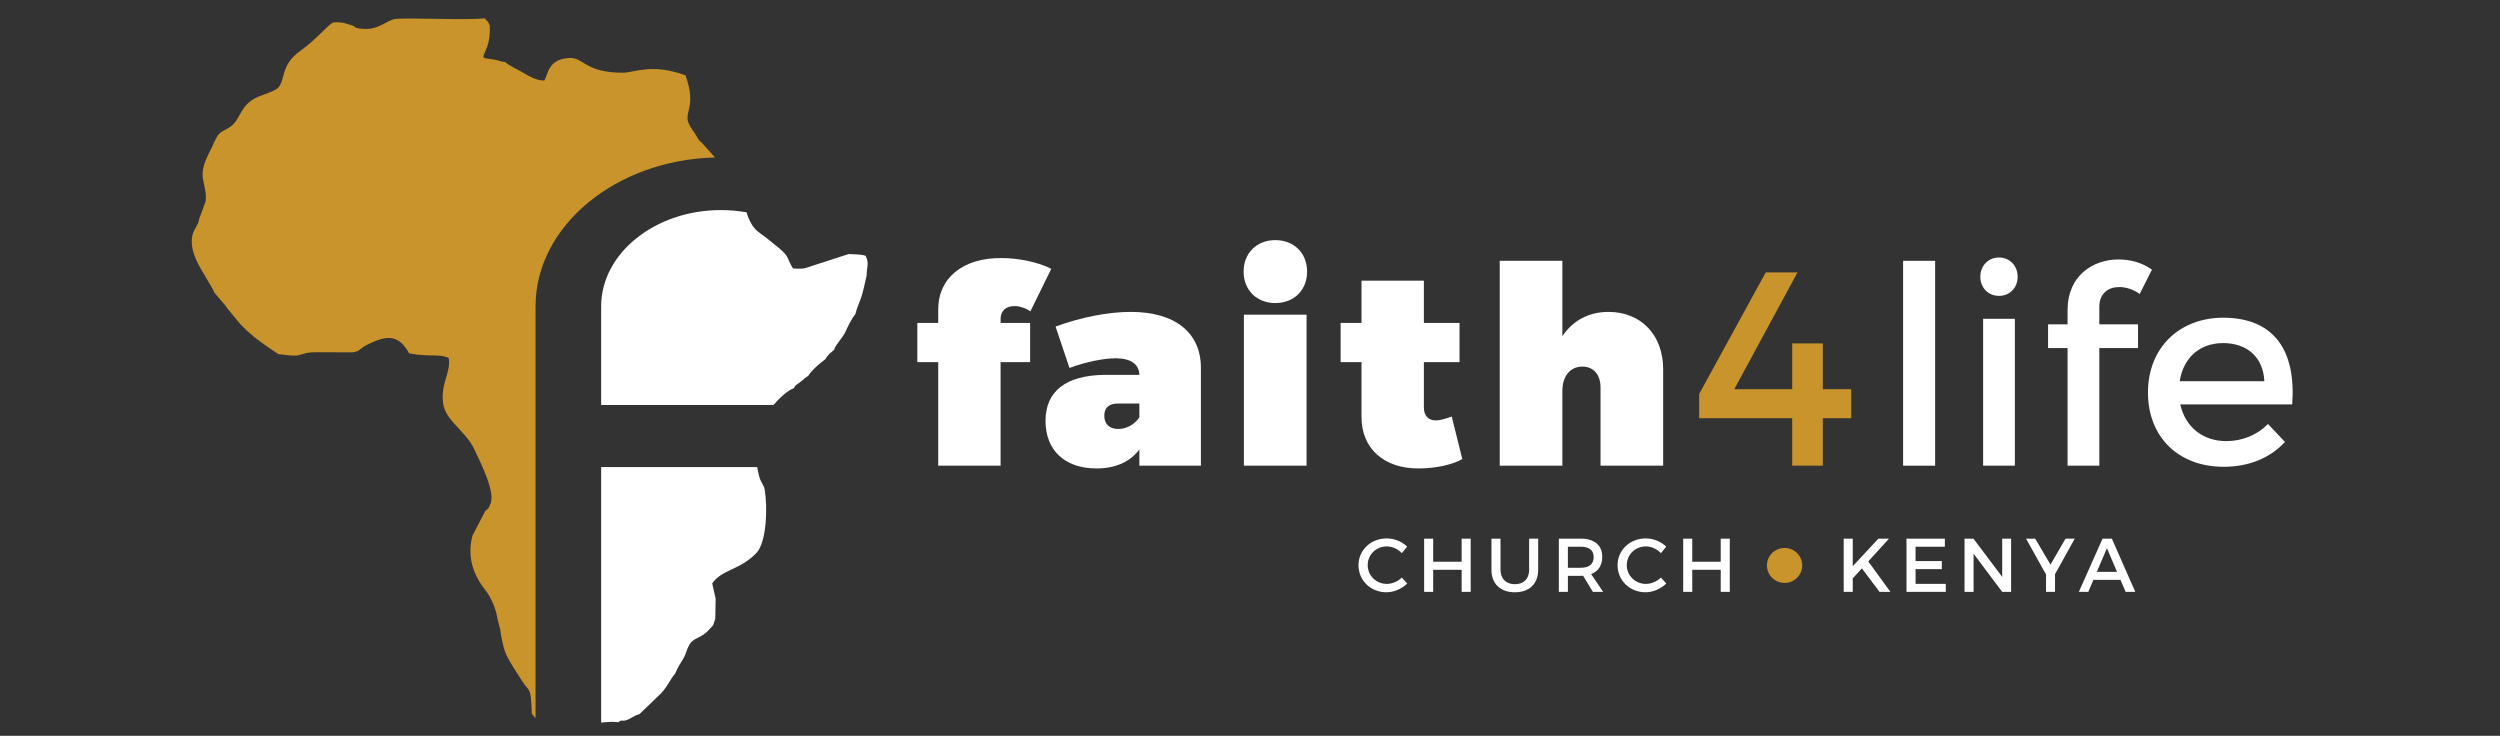
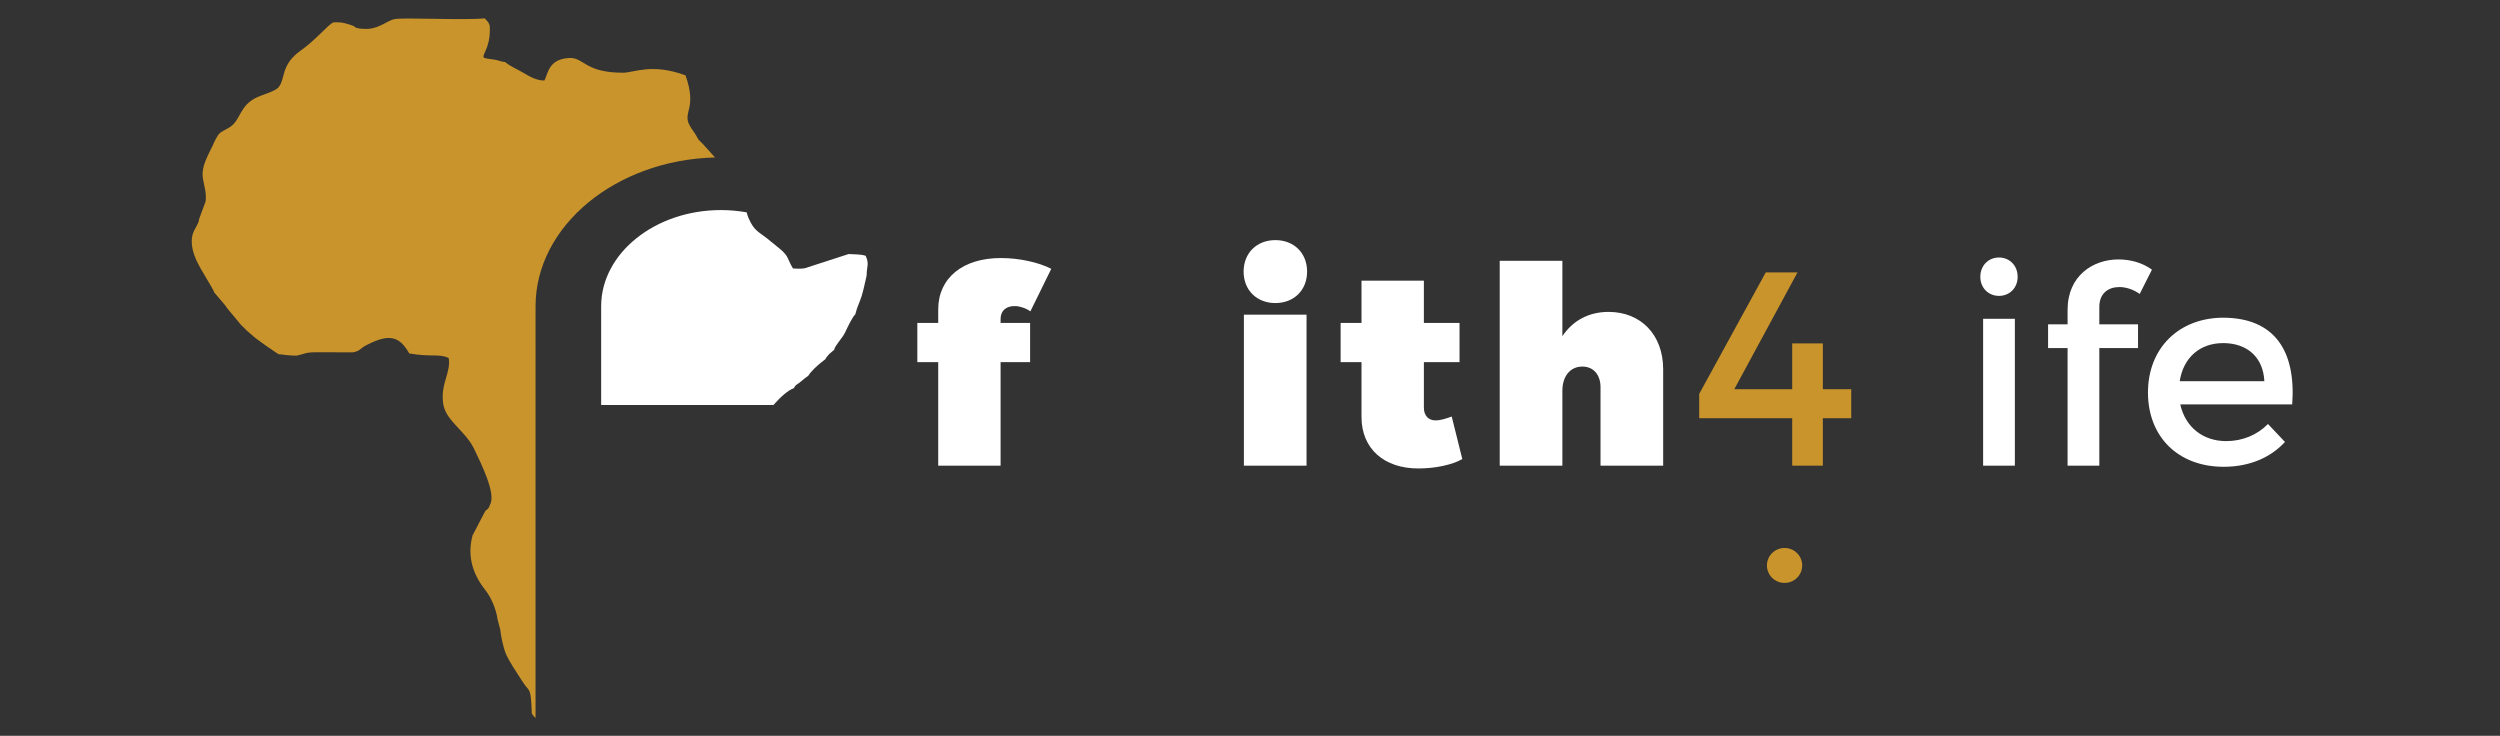
<svg xmlns="http://www.w3.org/2000/svg" version="1.1" id="Layer_1" x="0px" y="0px" width="846px" height="249px" viewBox="0 0 846 249" enable-background="new 0 0 846 249" xml:space="preserve">
  <rect x="0" y="0" width="846" height="249" fill="#333333" stroke="none" />
  <path fill="#FFFFFF" d="M343.5,103.584c1.508,0,3.581,0.654,5.183,1.775l7.068-14.388c-4.335-2.242-11.025-3.644-16.868-3.644  c-13.003-0.094-21.39,6.727-21.39,17.378v4.578h-7.067v13.267h7.067v35.037h21.108V122.55h9.988v-13.267h-9.988v-1.401  C338.601,105.172,340.485,103.49,343.5,103.584" />
-   <path fill="#FFFFFF" d="M378.4,145.161c-3.016,0-4.711-1.683-4.711-4.485c0-2.709,1.602-4.109,4.523-4.109h7.351v4.67  C383.866,143.76,381.133,145.161,378.4,145.161 M382.641,105.546c-7.633,0-16.679,1.775-25.442,4.952l4.711,14.014  c5.842-2.149,11.779-3.27,15.642-3.27c5.183,0,7.916,2.056,8.01,5.605h-11.779c-13.098,0.188-19.977,5.512-19.977,15.604  c0,9.717,6.314,16.07,17.245,16.07c6.596,0,11.496-2.336,14.512-6.447v5.513h20.825v-33.075  C406.387,112.459,397.529,105.546,382.641,105.546z" />
  <path fill="#FFFFFF" d="M442.135,157.587V106.48h-21.202v51.106L442.135,157.587L442.135,157.587z M431.58,81.254  c-6.313,0-10.742,4.391-10.742,10.651c0,6.26,4.43,10.651,10.742,10.651c6.313,0,10.742-4.391,10.742-10.651  C442.322,85.645,437.895,81.254,431.58,81.254z" />
  <path fill="#FFFFFF" d="M491.263,140.956c-1.979,0.748-4.052,1.31-5.275,1.31c-2.545,0.092-4.146-1.59-4.146-4.299V122.55h12.063  v-13.267H481.84V94.988h-21.106v14.295h-7.067v13.267h7.067v18.593c0,10.65,7.633,17.473,19.41,17.379  c5.467,0,11.309-1.215,14.7-3.178L491.263,140.956z" />
  <path fill="#FFFFFF" d="M544.349,105.546c-6.783,0-12.154,2.99-15.643,8.222V88.261h-21.201v69.326h21.201v-25.319  c0-4.951,2.639-8.222,6.785-8.222c3.675,0,6.125,2.709,6.125,7.007v26.534h21.202V124.98  C562.818,113.207,555.186,105.546,544.349,105.546" />
  <polygon fill="#C9942B" points="586.881,131.707 608.271,92.185 597.529,92.185 575.008,133.295 575.008,141.518 606.481,141.518   606.481,157.587 616.847,157.587 616.847,141.518 626.458,141.518 626.458,131.707 616.847,131.707 616.847,116.197   606.481,116.197 606.481,131.707 " />
-   <rect x="644.012" y="88.261" fill="#FFFFFF" width="10.837" height="69.326" />
  <path fill="#FFFFFF" d="M681.828,157.587v-49.705h-10.742v49.705H681.828z M676.457,87.14c-3.581,0-6.313,2.709-6.313,6.54  c0,3.737,2.732,6.447,6.313,6.447s6.313-2.709,6.313-6.447C682.771,89.85,680.038,87.14,676.457,87.14z" />
  <path fill="#FFFFFF" d="M717.195,97.137c2.262,0,4.806,0.841,6.879,2.335l4.146-8.222c-3.204-2.336-7.256-3.457-11.309-3.457  c-8.669,0-17.243,5.512-17.243,17.098v4.859h-6.597v8.035h6.597v39.801h10.742v-39.801h13.098v-8.035H710.41v-5.886  C710.411,99.193,713.521,97.137,717.195,97.137" />
  <path fill="#FFFFFF" d="M737.615,128.997c1.226-7.941,6.784-12.894,14.7-12.894c8.197,0,13.568,4.858,13.945,12.894H737.615z   M752.221,107.508c-14.888,0.094-25.348,10.278-25.348,25.32c0,14.949,10.177,25.133,25.631,25.133  c8.669,0,15.831-3.084,20.73-8.409l-5.748-6.073c-3.676,3.737-8.669,5.793-14.136,5.793c-7.915,0-13.852-4.765-15.548-12.426h37.881  C777.004,118.907,769.843,107.508,752.221,107.508z" />
-   <path fill="#FFFFFF" d="M585.356,200.296v-18.021h-3.064v7.826h-9.632v-7.826h-3.064v18.021h3.064v-7.465h9.632v7.465H585.356z   M556.94,182.198c-5.374,0-9.556,3.938-9.556,9.063c0,5.174,4.128,9.163,9.451,9.163c2.57,0,5.192-1.157,7.036-2.96l-1.817-2.009  c-1.376,1.313-3.245,2.137-5.063,2.137c-3.635,0-6.49-2.806-6.49-6.358c0-3.551,2.855-6.332,6.49-6.332  c1.844,0,3.739,0.875,5.063,2.291l1.791-2.215C562.082,183.254,559.511,182.198,556.94,182.198z M530.576,192.137v-7.132h4.311  c2.805,0,4.413,1.134,4.413,3.501c0,2.445-1.608,3.631-4.413,3.631H530.576L530.576,192.137z M539.04,200.296h3.479l-4.075-6.022  c2.414-0.928,3.765-2.961,3.765-5.844c0-3.914-2.675-6.154-7.321-6.154h-7.374v18.021h3.063v-5.432h4.311c0.285,0,0.57,0,0.83-0.025  L539.04,200.296z M520.517,182.275h-3.063v10.556c0,3.063-1.844,4.864-4.803,4.864c-2.986,0-4.882-1.827-4.882-4.864v-10.556h-3.063  v10.556c0,4.711,3.012,7.594,7.919,7.594s7.893-2.883,7.893-7.594L520.517,182.275L520.517,182.275z M497.684,200.296v-18.021  h-3.063v7.826h-9.633v-7.826h-3.063v18.021h3.063v-7.465h9.633v7.465H497.684z M469.269,182.198c-5.375,0-9.555,3.938-9.555,9.063  c0,5.174,4.128,9.163,9.45,9.163c2.571,0,5.193-1.157,7.036-2.96l-1.817-2.009c-1.376,1.313-3.245,2.137-5.063,2.137  c-3.635,0-6.491-2.806-6.491-6.358c0-3.551,2.856-6.332,6.491-6.332c1.844,0,3.737,0.875,5.063,2.291l1.792-2.215  C474.409,183.254,471.839,182.198,469.269,182.198z" />
-   <path fill="#FFFFFF" d="M716.411,193.525h-6.854l3.428-8.006L716.411,193.525z M717.579,196.229l1.74,4.067h3.271l-7.945-18.021  h-3.142l-8.022,18.021h3.193l1.739-4.067H717.579z M695.422,194.298l6.672-12.022h-3.115l-5.089,8.779l-5.192-8.779h-3.089  l6.775,12.127v5.895h3.038V194.298L695.422,194.298z M680.559,200.296v-18.021h-3.012v12.949l-9.736-12.949h-3.012v18.021h3.063  v-12.923l9.685,12.923H680.559z M658.141,185.005v-2.729h-12.98v18.021h13.293v-2.729h-10.229V192.6h8.88v-2.729h-8.88v-4.865  H658.141L658.141,185.005z M636.034,200.296h3.687l-7.503-10.323l7.036-7.697h-3.609l-8.672,9.32v-9.32h-3.063v18.021h3.063v-4.582  l3.091-3.372L636.034,200.296z" />
  <path fill="#C9942B" d="M603.9,185.43c3.296,0,5.967,2.647,5.967,5.916c0,3.266-2.671,5.914-5.967,5.914  c-3.295,0-5.968-2.648-5.968-5.914C597.934,188.077,600.605,185.43,603.9,185.43" />
  <path fill="#FFFFFF" d="M261.733,137.055c2.395-2.746,5.042-5.08,6.911-5.684c0.648-1.355,1.035-1.112,2.342-2.225  c0.939-0.799,1.694-1.433,2.555-2.004c0.83-1.435,2.982-3.397,4.314-4.463c3.4-2.721-0.02,0.291,2.704-2.823l1.708-1.477  c0.306-1.561,2.76-3.852,3.745-5.945c0.676-1.438,2.316-4.98,3.432-6.087c0.583-2.545,1.45-3.923,2.186-6.317  c0.592-1.927,1.155-4.745,1.639-6.78c0.008-3.13,0.965-3.931-0.334-6.684c-1.584-0.583-3.789-0.443-5.751-0.6L273.52,90.39  c-1.507,0.697-3.244,0.535-5.153,0.468c-0.757-1.128-1.175-2.25-1.872-3.696c-0.966-2.005-3.561-3.67-5.44-5.278  c-4.229-3.621-5.681-3.307-7.758-8.104c-0.235-0.542-0.436-1.245-0.639-1.925c-2.811-0.5-5.729-0.766-8.721-0.766l0,0  c-22.28,0-40.507,14.649-40.507,32.555v33.411H261.733z" />
-   <path fill="#FFFFFF" d="M203.43,244.523c1.982-0.203,3.953-0.379,5.82-0.114c1.731-1.488,0.742,0.702,5.046-1.865  c0.811-0.483,1.089-0.558,2.133-0.917l6.557-6.311c2.796-2.584,3.457-4.985,5.504-7.414c0.753-1.912,1.715-3.317,2.715-4.985  c0.961-1.601,1.246-3.458,2.252-5.038c0.95-1.492,2.782-1.96,4.363-2.975c1.589-1.018,2.134-1.93,3.518-3.324l0.714-2.202  l0.122-6.789l-1.16-5.18c3.268-4.726,9.376-4.464,14.934-10.261c3.5-3.652,3.837-15.414,2.827-21.461  c-0.257-1.537-1.274-2.326-1.872-4.506c-0.276-1.004-0.49-2.068-0.667-3.132H203.43V244.523z" />
  <path fill="#C9942B" d="M119.854,8.858c-2.435-0.848-4.088-1.497-7.027-1.274c-1.744,0.654-5.897,5.886-10.977,9.461  c-7.009,4.933-5.13,9.564-7.626,12.542c-1.071,1.277-5.254,2.431-7.058,3.243c-6.424,2.894-5.485,7.958-9.75,10.42  c-3.167,1.829-3.09,1.247-4.856,4.686c-1.663,4.042-4.634,7.936-3.875,12.572c0.443,2.703,1.206,4.551,0.916,7.577l-2.248,6.12  c-0.061,1.882-2.135,3.53-2.415,6.408c-0.253,2.601,0.484,5.055,1.392,7.172c1.5,3.498,5.877,9.932,6.192,11.222l3.438,4.026  c0.436,0.513,0.528,0.674,0.909,1.263l4.132,4.979c0.035-0.072,0.138,0.19,0.202,0.29l2.369,2.364l1.526,1.307  c1.673,1.665,8.734,6.381,8.74,6.37c0.047-0.083,0.187,0.142,0.269,0.224c1.733,0.173,3.919,0.549,6.202,0.521  c2.492-0.46,3.013-1.13,6.122-1.135l6.575,0.003l6.446,0.011c2.713-0.533,1.937-1.11,4.738-2.533  c7.287-3.705,10.902-3.154,14.289,2.901c7.378,1.311,10.24,0.003,13.361,1.561c0.826,4.926-2.757,8.522-1.895,15.25  c0.778,6.071,7.537,9.219,10.551,15.62c1.94,4.119,7.516,14.979,5.344,18.699c-0.449,1.246-0.523,1.351-1.57,2.125  c-0.034,0.086-0.113,0.193-0.14,0.238l-4.226,8.121c-1.896,7.148,0.162,13.217,4.385,18.537c1.75,2.203,3.623,6.225,4.09,9.863  l0.91,3.455c0.247,2.367,1.066,6.195,1.902,8.164c1.201,2.828,3.858,6.599,5.448,9.138c2.726,4.353,2.949,1.479,3.342,11.127  c0.408,0.59,0.823,1.085,1.252,1.502V103.644c0-27.184,27.146-49.518,60.726-50.365l-4.255-4.725  c-1.777-1.673-1.253-1.237-2.246-2.919c-0.605-1.026-1.272-1.766-2.032-3.107c-2.626-4.632,2.608-5.653-1.446-17.022  c-11.383-4.226-17.378-0.909-21.124-0.902c-13.173,0.024-13.188-5.323-18.374-4.978c-6.891,0.458-6.989,5.218-8.243,7.61  c-2.498,0.101-5.188-1.423-7.171-2.624c-1.846-1.116-4.521-2.205-6.131-3.618c-1.661-0.148-2.188-0.607-3.538-0.805  c-5.022-0.735-4.168-0.07-2.519-4.426c0.802-2.419,0.952-4.22,0.866-7.025c-0.442-1.453-0.871-1.508-1.718-2.536  c-7.305,0.734-27.647-0.397-30.69,0.291c-2.19,0.495-5.031,3.083-8.751,3.265c-0.783,0.038-2.216,0.016-2.976-0.108  C119.877,9.365,119.93,8.979,119.854,8.858" />
</svg>